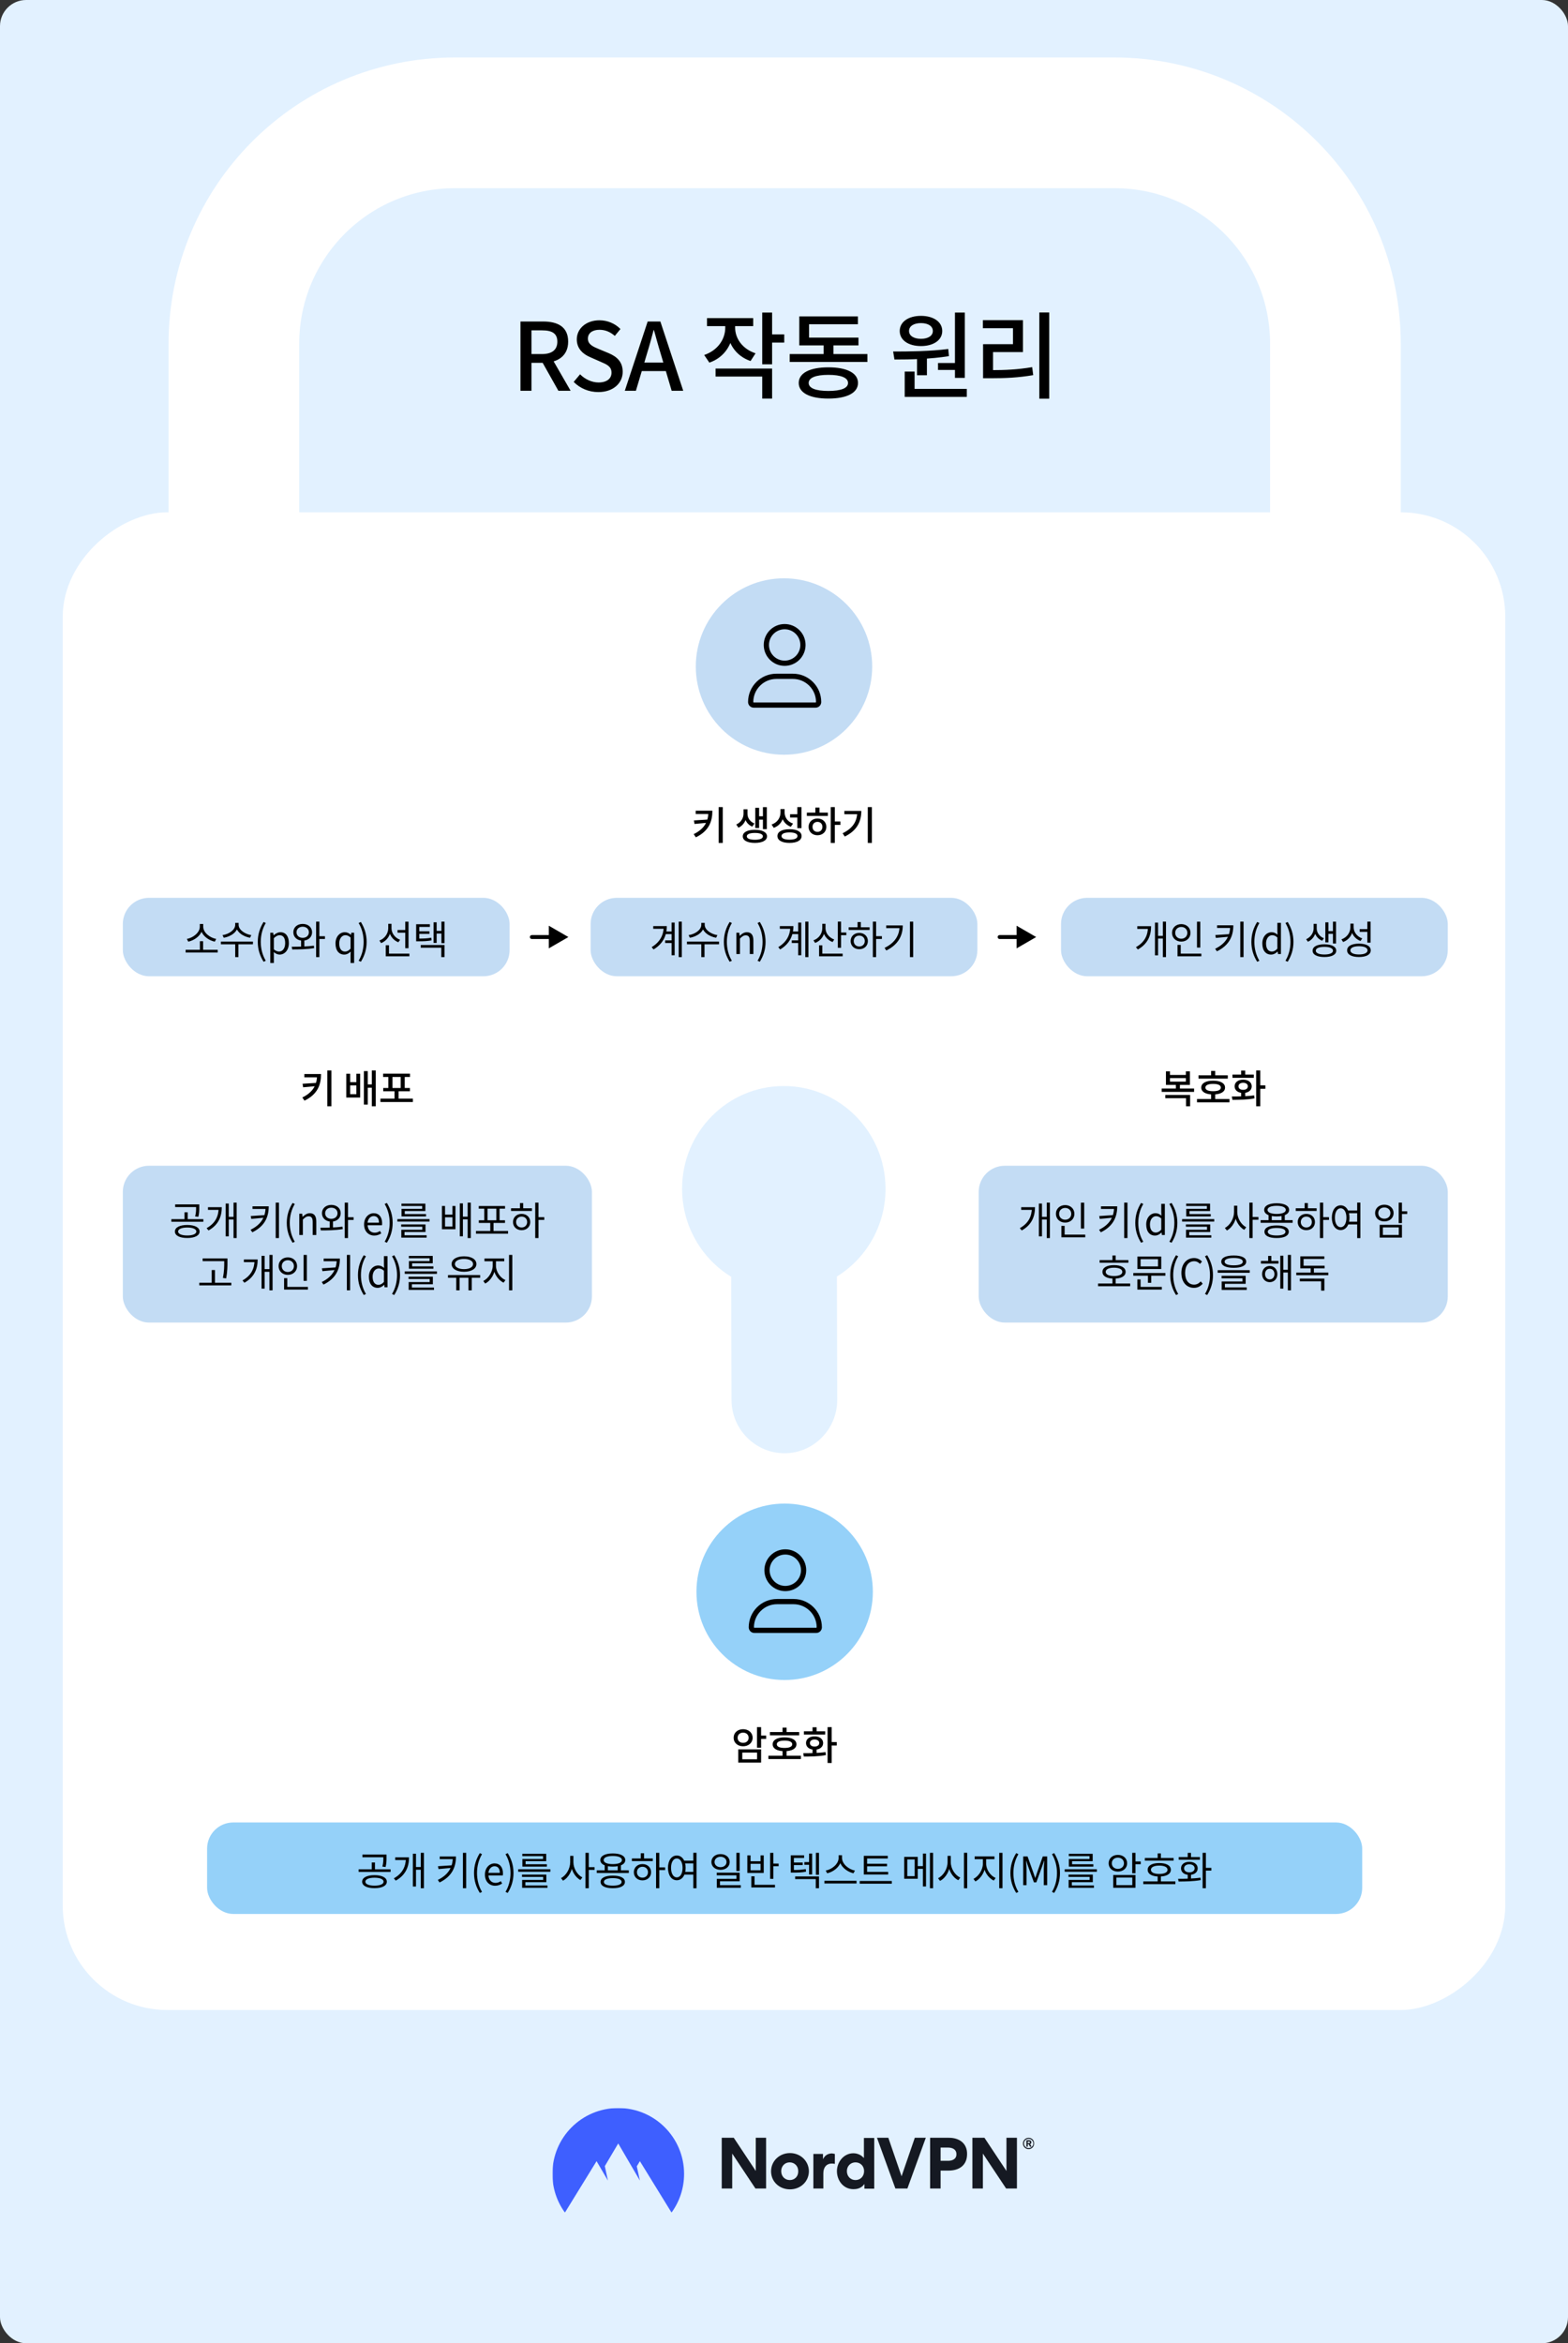
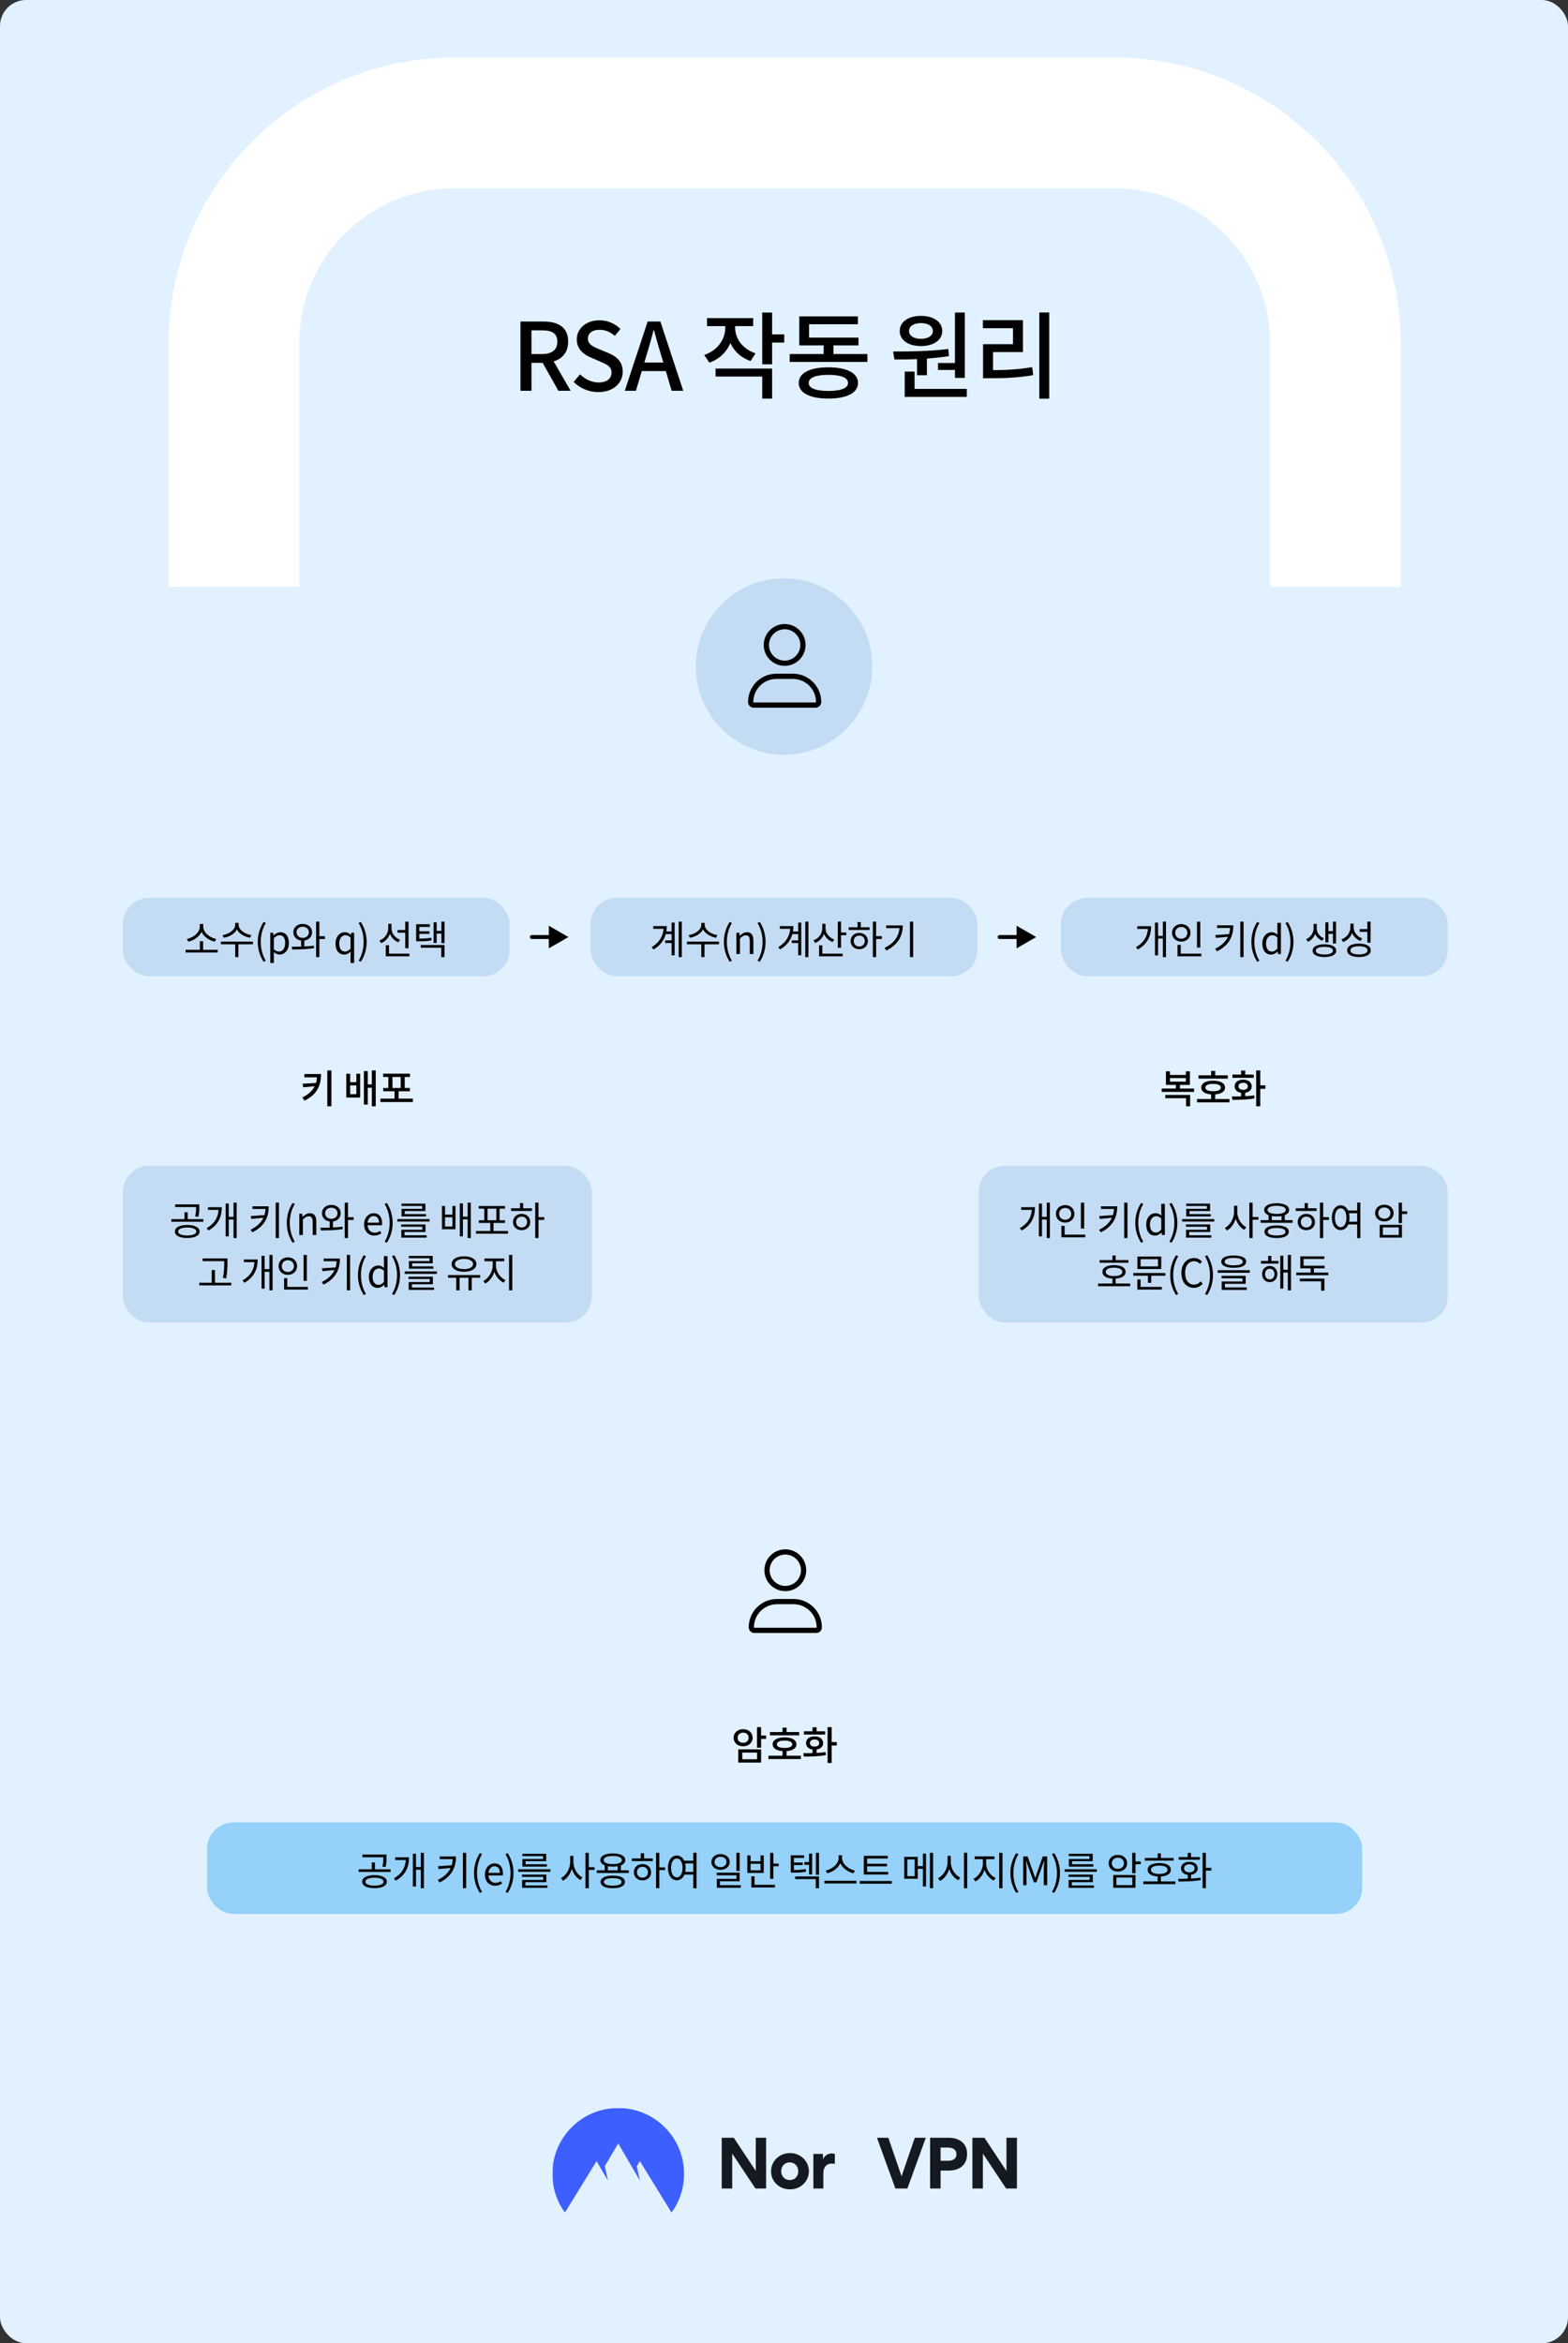
<svg xmlns="http://www.w3.org/2000/svg" fill="none" height="1793" viewBox="0 0 1200 1793" width="1200">
  <rect x="0" y="0" width="1200" height="1793" fill="#333333" stroke="none" />
  <mask id="mask0_1510_27" height="80" maskUnits="userSpaceOnUse" width="370" x="422" y="1613">
-     <path d="M791.554 1613H422.739V1693H791.554V1613Z" fill="#ffffff" />
-   </mask>
+     </mask>
  <mask id="mask1_1510_27" height="80" maskUnits="userSpaceOnUse" width="370" x="422" y="1613">
    <path d="M791.554 1613H422.739V1693H791.554V1613Z" fill="#ffffff" />
  </mask>
  <mask id="mask2_1510_27" height="80" maskUnits="userSpaceOnUse" width="370" x="422" y="1613">
    <path d="M791.554 1613H422.739V1693H791.554V1613Z" fill="#ffffff" />
  </mask>
  <mask id="mask3_1510_27" height="80" maskUnits="userSpaceOnUse" width="370" x="422" y="1613">
    <path d="M791.554 1613H422.739V1693H791.554V1613Z" fill="#ffffff" />
  </mask>
  <mask id="mask4_1510_27" height="80" maskUnits="userSpaceOnUse" width="370" x="422" y="1613">
-     <path d="M791.554 1613H422.739V1693H791.554V1613Z" fill="#ffffff" />
-   </mask>
+     </mask>
  <mask id="mask5_1510_27" height="80" maskUnits="userSpaceOnUse" width="370" x="422" y="1613">
    <path d="M791.554 1613H422.739V1693H791.554V1613Z" fill="#ffffff" />
  </mask>
  <mask id="mask6_1510_27" height="80" maskUnits="userSpaceOnUse" width="370" x="422" y="1613">
    <path d="M791.554 1613H422.739V1693H791.554V1613Z" fill="#ffffff" />
  </mask>
  <mask id="mask7_1510_27" height="80" maskUnits="userSpaceOnUse" width="370" x="422" y="1613">
    <path d="M791.554 1613H422.739V1693H791.554V1613Z" fill="#ffffff" />
  </mask>
  <mask id="mask8_1510_27" height="80" maskUnits="userSpaceOnUse" width="370" x="422" y="1613">
    <path d="M791.554 1613H422.739V1693H791.554V1613Z" fill="#ffffff" />
  </mask>
  <rect fill="#e2f1ff" height="1793" rx="20" width="1200" />
  <path d="M398.313 299V246.008H415.665C426.609 246.008 434.817 249.896 434.817 261.416 434.817 272.504 426.609 277.616 415.665 277.616H406.737V299H398.313ZM406.737 270.92H414.729C422.361 270.92 426.537 267.752 426.537 261.416 426.537 255.008 422.361 252.776 414.729 252.776H406.737V270.92ZM427.329 299 414.081 275.456 420.273 270.56 436.689 299H427.329ZM457.908 300.008C450.564 300.008 443.868 297.128 439.044 292.232L443.94 286.4C447.684 290.216 452.94 292.664 458.052 292.664 464.388 292.664 467.988 289.712 467.988 285.176 467.988 280.352 464.388 278.84 459.492 276.752L452.148 273.512C447.036 271.424 441.42 267.392 441.42 259.688 441.42 251.336 448.692 245.072 458.772 245.072 465.036 245.072 470.868 247.664 474.828 251.768L470.508 257.024C467.196 254.144 463.452 252.344 458.772 252.344 453.372 252.344 449.916 254.936 449.916 259.112 449.916 263.648 454.164 265.376 458.484 267.176L465.756 270.2C472.02 272.864 476.556 276.752 476.556 284.528 476.556 293.024 469.5 300.008 457.908 300.008ZM478.169 299 495.665 246.008H505.385L522.881 299H514.025L505.529 270.272C503.729 264.512 502.145 258.536 500.489 252.632H500.201C498.617 258.608 497.033 264.512 495.233 270.272L486.665 299H478.169ZM488.033 283.952V277.4H512.801V283.952H488.033ZM555.042 245.936H561.234V250.688C561.234 262.928 554.538 273.512 542.874 277.472L538.914 271.64C549.282 268.112 555.042 259.616 555.042 250.688V245.936ZM556.482 245.936H562.602V250.688C562.602 258.968 568.146 267.032 578.226 270.344L574.41 276.248C562.89 272.36 556.482 262.208 556.482 250.688V245.936ZM541.074 243.416H576.426V249.536H541.074V243.416ZM583.338 239.168H590.898V278.768H583.338V239.168ZM588.81 255.872H600.186V262.136H588.81V255.872ZM547.626 282.008H590.898V304.976H583.338V288.128H547.626V282.008ZM604.356 270.92H663.828V276.968H604.356V270.92ZM630.348 260.696H637.836V273.368H630.348V260.696ZM611.7 258.32H656.988V264.296H611.7V258.32ZM611.7 242.12H656.556V248.096H619.188V261.992H611.7V242.12ZM633.948 281.072C648.06 281.072 656.628 285.392 656.628 293.024 656.628 300.656 648.06 304.976 633.948 304.976 619.836 304.976 611.268 300.656 611.268 293.024 611.268 285.392 619.836 281.072 633.948 281.072ZM633.948 286.832C624.3 286.832 618.9 288.992 618.9 293.024 618.9 297.056 624.3 299.144 633.948 299.144 643.596 299.144 648.996 297.056 648.996 293.024 648.996 288.992 643.596 286.832 633.948 286.832ZM701.811 272.576H709.371V287.12H701.811V272.576ZM730.827 239.168H738.387V289.136H730.827V239.168ZM692.379 297.56H739.899V303.68H692.379V297.56ZM692.379 284.312H699.939V299.216H692.379V284.312ZM684.531 275.096 683.523 268.976C695.619 268.976 711.819 268.832 725.715 267.032L726.219 272.504C712.107 274.808 696.411 275.096 684.531 275.096ZM717.867 277.76H732.627V283.088H717.867V277.76ZM704.835 241.688C714.411 241.688 721.107 246.296 721.107 253.28 721.107 260.264 714.411 264.8 704.835 264.8 695.187 264.8 688.563 260.264 688.563 253.28 688.563 246.296 695.187 241.688 704.835 241.688ZM704.835 247.232C699.435 247.232 695.691 249.464 695.691 253.28 695.691 257.024 699.435 259.256 704.835 259.256 710.163 259.256 713.907 257.024 713.907 253.28 713.907 249.464 710.163 247.232 704.835 247.232ZM795.405 239.096H802.965V305.048H795.405V239.096ZM752.349 283.232H757.965C769.269 283.232 778.845 282.8 789.933 280.928L790.725 287.048C779.349 288.992 769.557 289.424 757.965 289.424H752.349V283.232ZM752.205 245H782.877V269.408H759.981V285.536H752.349V263.36H775.245V251.12H752.205V245Z" fill="#000000" />
  <g mask="url(#mask0_1510_27)">
    <path clip-rule="evenodd" d="M787.474 1638.66H786.553V1639.84H787.474C787.869 1639.84 788.263 1639.71 788.263 1639.18 788.263 1638.79 787.869 1638.66 787.474 1638.66ZM786.553 1642.61H785.5V1637.61H787.474C788.395 1637.61 789.316 1638.13 789.316 1639.18 789.316 1639.97 788.921 1640.37 788.395 1640.63L789.448 1642.61H788.263L787.342 1640.76H786.553V1642.61ZM783.658 1640.11C783.658 1642.08 785.237 1643.66 787.211 1643.66 789.185 1643.66 790.763 1642.08 790.763 1640.11 790.763 1638.13 789.185 1636.55 787.211 1636.55 785.237 1636.55 783.658 1638.13 783.658 1640.11ZM782.869 1640.11C782.869 1637.74 784.842 1635.76 787.211 1635.76 789.579 1635.76 791.553 1637.74 791.553 1640.11 791.553 1642.47 789.579 1644.45 787.211 1644.45 784.842 1644.45 782.869 1642.61 782.869 1640.11Z" fill="#151922" fill-rule="evenodd" />
  </g>
  <g mask="url(#mask1_1510_27)">
    <path clip-rule="evenodd" d="M578.133 1674.58 560.37 1647.87V1674.58H552.344V1635.76H561.554L578.396 1661.16V1635.76H586.291V1674.58H578.133Z" fill="#151922" fill-rule="evenodd" />
  </g>
  <g mask="url(#mask2_1510_27)">
    <path clip-rule="evenodd" d="M604.448 1668.13C600.764 1668.13 597.869 1665.37 597.869 1661.29 597.869 1657.34 600.764 1654.58 604.317 1654.58 608.001 1654.58 610.896 1657.34 610.896 1661.29 611.027 1665.37 608.132 1668.13 604.448 1668.13ZM604.58 1647.47C596.553 1647.47 590.106 1653.53 590.106 1661.42 590.106 1669.45 596.553 1675.24 604.58 1675.24 612.606 1675.24 619.053 1669.32 619.053 1661.29 618.922 1653.4 612.474 1647.47 604.58 1647.47Z" fill="#151922" fill-rule="evenodd" />
  </g>
  <g mask="url(#mask3_1510_27)">
    <path clip-rule="evenodd" d="M638.922 1648.13V1655.76C637.87 1655.5 636.817 1655.5 636.422 1655.5 632.738 1655.5 630.107 1658.13 630.107 1663V1674.58H622.475V1648.13H629.843V1651.95H629.975C631.422 1648.92 634.054 1647.74 636.817 1647.74 637.475 1647.87 638.396 1648 638.922 1648.13Z" fill="#151922" fill-rule="evenodd" />
  </g>
  <g mask="url(#mask4_1510_27)">
    <path clip-rule="evenodd" d="M654.714 1668.13C651.03 1668.13 648.135 1665.37 648.135 1661.29 648.135 1657.34 651.03 1654.58 654.714 1654.58 658.398 1654.58 661.293 1657.34 661.293 1661.29 661.293 1665.37 658.398 1668.13 654.714 1668.13ZM661.161 1635.76V1651.16H661.03C658.266 1648 654.582 1647.61 653.135 1647.61 645.503 1647.61 640.503 1654.58 640.503 1661.29 640.503 1668.39 645.372 1675.11 653.135 1675.11 654.977 1675.11 658.924 1674.84 661.424 1671.29H661.556V1674.71H669.056V1635.89H661.161V1635.76Z" fill="#151922" fill-rule="evenodd" />
  </g>
  <g mask="url(#mask5_1510_27)">
    <path clip-rule="evenodd" d="M685.237 1674.58 671.158 1635.76H679.842L689.974 1665.24 700.106 1635.76H708.527L694.448 1674.58H685.237Z" fill="#151922" fill-rule="evenodd" />
  </g>
  <g mask="url(#mask6_1510_27)">
    <path clip-rule="evenodd" d="M725.633 1653.39H719.844V1643.26H725.502C728.791 1643.26 731.949 1644.58 731.949 1648.26 732.081 1652.08 728.791 1653.39 725.633 1653.39ZM726.291 1635.76H711.818V1674.58H719.844V1660.89H725.897C734.054 1660.89 740.107 1656.82 740.107 1648.26 740.239 1639.97 734.054 1635.76 726.291 1635.76Z" fill="#151922" fill-rule="evenodd" />
  </g>
  <g mask="url(#mask7_1510_27)">
    <path clip-rule="evenodd" d="M769.976 1674.58 752.213 1647.87V1674.58H744.187V1635.76H753.397L770.239 1661.16V1635.76H778.265V1674.58H769.976Z" fill="#151922" fill-rule="evenodd" />
  </g>
  <g mask="url(#mask8_1510_27)">
    <path clip-rule="evenodd" d="M432.344 1693C426.291 1684.71 422.739 1674.45 422.739 1663.39 422.739 1635.5 445.239 1613 473.133 1613 501.028 1613 523.528 1635.63 523.528 1663.39 523.528 1674.45 519.976 1684.71 513.923 1693L489.712 1653.66 487.344 1657.61 489.712 1668.53 473.133 1640.11 462.87 1657.47 465.239 1668.53 456.555 1653.66 432.344 1693Z" fill="#3e5fff" fill-rule="evenodd" />
  </g>
  <path d="M179 449V263C179 169.664 254.664 94 348 94H853C946.336 94 1022 169.664 1022 263V449" stroke="#ffffff" stroke-width="100" />
-   <rect fill="#ffffff" height="1104" rx="80" transform="matrix(0 -1 1 0 -1490 1586)" width="1146" x="48" y="1538" />
  <path d="M522 909.829C521.874 866.385 556.629 831.126 599.632 831 642.636 830.874 677.579 866.007 677.705 909.451 677.768 937.91 662.846 962.906 640.495 976.757L640.747 1071.07C640.747 1093.55 622.677 1112 600.388 1112 578.162 1112 559.903 1093.74 559.84 1071.26L559.589 976.946C537.111 963.221 522.126 938.288 522 909.829Z" fill="#e2f1ff" />
  <rect fill="#c3dcf4" height="60" rx="20" width="296" x="94" y="687" />
  <path d="M142.057 726.76H166.627V728.83H142.057V726.76ZM152.977 720.19H155.437V727.45H152.977V720.19ZM152.917 707.02H155.077V709.12C155.077 714.91 149.527 719.38 144.067 720.52L143.017 718.45C147.787 717.58 152.917 713.59 152.917 709.12V707.02ZM153.367 707.02H155.527V709.12C155.527 713.62 160.687 717.58 165.457 718.45L164.377 720.52C158.917 719.38 153.367 714.91 153.367 709.12V707.02ZM180.004 706.18H182.194V707.68C182.194 712.87 176.914 716.59 171.274 717.55L170.284 715.54C175.234 714.79 180.004 711.55 180.004 707.68V706.18ZM180.454 706.18H182.614V707.68C182.614 711.46 187.444 714.79 192.334 715.54L191.344 717.55C185.764 716.59 180.454 712.81 180.454 707.68V706.18ZM180.004 722.02H182.464V732.34H180.004V722.02ZM169.054 720.49H193.564V722.56H169.054V720.49ZM201.722 735.91C198.932 731.41 197.282 726.61 197.282 720.7 197.282 714.82 198.932 709.96 201.722 705.46L203.402 706.27C200.822 710.53 199.562 715.6 199.562 720.7 199.562 725.8 200.822 730.87 203.402 735.13L201.722 735.91ZM206.849 736.87V713.71H209.069L209.339 715.6H209.429C210.899 714.37 212.699 713.32 214.589 713.32 218.819 713.32 221.069 716.59 221.069 721.63 221.069 727.18 217.739 730.42 213.989 730.42 212.519 730.42 210.989 729.73 209.519 728.53L209.579 731.38V736.87H206.849ZM213.569 728.11C216.239 728.11 218.249 725.68 218.249 721.66 218.249 718.03 217.019 715.6 213.929 715.6 212.549 715.6 211.169 716.38 209.579 717.85V726.43C211.049 727.66 212.489 728.11 213.569 728.11ZM230.432 718.9H232.922V725.38H230.432V718.9ZM231.662 706.96C235.832 706.96 238.832 709.57 238.832 713.35 238.832 717.13 235.832 719.74 231.662 719.74 227.492 719.74 224.492 717.13 224.492 713.35 224.492 709.57 227.492 706.96 231.662 706.96ZM231.662 709.09C228.902 709.09 226.922 710.83 226.922 713.35 226.922 715.87 228.902 717.61 231.662 717.61 234.422 717.61 236.402 715.87 236.402 713.35 236.402 710.83 234.422 709.09 231.662 709.09ZM241.922 705.22H244.412V732.34H241.922V705.22ZM243.692 716.38H248.702V718.48H243.692V716.38ZM223.622 726.49 223.262 724.42C228.152 724.39 234.692 724.36 240.212 723.61L240.422 725.47C234.692 726.43 228.362 726.49 223.622 726.49ZM268.279 736.87V731.11L268.399 728.14C267.079 729.4 265.399 730.42 263.479 730.42 259.399 730.42 256.759 727.33 256.759 721.9 256.759 716.59 260.119 713.32 263.839 713.32 265.729 713.32 267.049 714.01 268.489 715.27H268.579L268.849 713.71H271.009V736.87H268.279ZM264.079 728.11C265.609 728.11 266.929 727.36 268.279 725.89V717.34C266.899 716.08 265.639 715.6 264.289 715.6 261.679 715.6 259.609 718.15 259.609 721.87 259.609 725.77 261.229 728.11 264.079 728.11ZM276.172 735.91 274.462 735.13C277.042 730.87 278.302 725.8 278.302 720.7 278.302 715.6 277.042 710.53 274.462 706.27L276.172 705.46C278.932 709.96 280.582 714.82 280.582 720.7 280.582 726.61 278.932 731.41 276.172 735.91ZM304.238 711.61H311.078V713.68H304.238V711.61ZM297.128 706.87H299.138V710.2C299.138 715.45 296.198 719.83 291.668 721.66L290.378 719.68C294.398 718.18 297.128 714.34 297.128 710.2V706.87ZM297.608 706.87H299.618V710.29C299.618 714.07 302.258 717.64 306.188 719.08L304.838 721C300.518 719.32 297.608 715.12 297.608 710.29V706.87ZM310.148 705.25H312.638V725.53H310.148V705.25ZM295.208 729.7H313.298V731.74H295.208V729.7ZM295.208 723.28H297.698V730.66H295.208V723.28ZM318.486 718.18H320.226C324.486 718.18 327.006 718.09 330.036 717.49L330.276 719.53C327.156 720.13 324.576 720.25 320.226 720.25H318.486V718.18ZM318.486 707.2H328.986V709.24H320.886V719.29H318.486V707.2ZM320.136 712.6H328.656V714.55H320.136V712.6ZM337.806 705.22H340.176V721.66H337.806V705.22ZM333.426 712.3H338.556V714.34H333.426V712.3ZM331.836 705.73H334.176V721.51H331.836V705.73ZM321.996 723.1H340.176V732.34H337.716V725.14H321.996V723.1Z" fill="#000000" />
  <path d="M242.654 821.83H245.684C245.684 829.99 243.134 837.25 233.054 842.2L231.374 839.77C239.954 835.54 242.654 829.78 242.654 822.19V821.83ZM232.934 821.83H244.214V824.35H232.934V821.83ZM242.414 828.58V831.01L232.004 831.97 231.554 829.27 242.414 828.58ZM250.484 819.07H253.634V846.49H250.484V819.07ZM265.02 821.59H267.99V828.04H272.73V821.59H275.64V839.8H265.02V821.59ZM267.99 830.53V837.25H272.73V830.53H267.99ZM284.55 819.07H287.55V846.49H284.55V819.07ZM280.59 829.75H285.54V832.3H280.59V829.75ZM278.49 819.58H281.46V845.17H278.49V819.58ZM291.148 840.64H315.988V843.22H291.148V840.64ZM301.918 833.95H305.038V841.81H301.918V833.95ZM293.188 821.53H313.768V824.08H293.188V821.53ZM293.278 832.51H313.708V835H293.278V832.51ZM297.208 823.6H300.358V832.87H297.208V823.6ZM306.628 823.6H309.748V832.87H306.628V823.6Z" fill="#000000" />
  <rect fill="#c3dcf4" height="120" rx="20" width="359" x="94" y="892" />
  <path d="M143.298 937.32C149.058 937.32 152.748 939.21 152.748 942.33 152.748 945.42 149.058 947.28 143.298 947.28 137.508 947.28 133.848 945.42 133.848 942.33 133.848 939.21 137.508 937.32 143.298 937.32ZM143.298 939.27C139.038 939.27 136.308 940.44 136.308 942.33 136.308 944.19 139.038 945.36 143.298 945.36 147.558 945.36 150.258 944.19 150.258 942.33 150.258 940.44 147.558 939.27 143.298 939.27ZM134.058 921.57H151.518V923.61H134.058V921.57ZM131.148 932.85H155.628V934.86H131.148V932.85ZM141.198 927.63H143.658V933.42H141.198V927.63ZM150.078 921.57H152.508V923.88C152.508 926.07 152.508 928.26 151.788 931.08L149.328 930.78C150.078 927.99 150.078 926.01 150.078 923.88V921.57ZM178.726 920.22H181.126V947.34H178.726V920.22ZM174.346 931.11H179.536V933.15H174.346V931.11ZM167.326 923.7H169.726C169.726 930.69 167.326 937.17 159.586 941.52L158.116 939.75C164.926 935.94 167.326 930.45 167.326 924.18V923.7ZM159.166 923.7H168.166V925.77H159.166V923.7ZM172.696 920.94H175.066V946.02H172.696V920.94ZM203.253 923.04H205.653C205.653 930.87 202.893 938.13 193.113 942.93L191.763 940.98C200.343 936.78 203.253 930.72 203.253 923.31V923.04ZM193.233 923.04H204.513V925.05H193.233V923.04ZM202.893 929.76V931.68L192.303 932.67 191.883 930.48 202.893 929.76ZM210.993 920.22H213.483V947.34H210.993V920.22ZM223.92 950.91C221.13 946.41 219.48 941.61 219.48 935.7 219.48 929.82 221.13 924.96 223.92 920.46L225.6 921.27C223.02 925.53 221.76 930.6 221.76 935.7 221.76 940.8 223.02 945.87 225.6 950.13L223.92 950.91ZM229.047 945V928.71H231.267L231.537 931.08H231.627C233.157 929.55 234.837 928.32 237.087 928.32 240.507 928.32 242.067 930.54 242.067 934.68V945H239.307V935.04C239.307 931.98 238.377 930.69 236.217 930.69 234.567 930.69 233.397 931.56 231.777 933.18V945H229.047ZM252.337 933.9H254.827V940.38H252.337V933.9ZM253.567 921.96C257.737 921.96 260.737 924.57 260.737 928.35 260.737 932.13 257.737 934.74 253.567 934.74 249.397 934.74 246.397 932.13 246.397 928.35 246.397 924.57 249.397 921.96 253.567 921.96ZM253.567 924.09C250.807 924.09 248.827 925.83 248.827 928.35 248.827 930.87 250.807 932.61 253.567 932.61 256.327 932.61 258.307 930.87 258.307 928.35 258.307 925.83 256.327 924.09 253.567 924.09ZM263.827 920.22H266.317V947.34H263.827V920.22ZM265.597 931.38H270.607V933.48H265.597V931.38ZM245.527 941.49 245.167 939.42C250.057 939.39 256.597 939.36 262.117 938.61L262.327 940.47C256.597 941.43 250.267 941.49 245.527 941.49ZM286.434 945.42C282.084 945.42 278.634 942.24 278.634 936.9 278.634 931.59 282.204 928.32 285.954 928.32 290.094 928.32 292.434 931.29 292.434 935.97 292.434 936.54 292.404 937.11 292.314 937.53H281.334C281.544 940.98 283.644 943.23 286.764 943.23 288.324 943.23 289.614 942.72 290.814 941.91L291.804 943.74C290.364 944.67 288.654 945.42 286.434 945.42ZM281.304 935.55H290.034C290.034 932.28 288.564 930.51 285.984 930.51 283.704 930.51 281.664 932.34 281.304 935.55ZM296.085 950.91 294.375 950.13C296.955 945.87 298.215 940.8 298.215 935.7 298.215 930.6 296.955 925.53 294.375 921.27L296.085 920.46C298.845 924.96 300.495 929.82 300.495 935.7 300.495 941.61 298.845 946.41 296.085 950.91ZM304.122 932.82H328.722V934.71H304.122V932.82ZM307.032 936.9H325.632V942.69H309.582V945.87H307.122V940.98H323.202V938.67H307.032V936.9ZM307.122 945.21H326.502V947.01H307.122V945.21ZM307.242 921H325.542V926.64H309.762V929.58H307.302V924.96H323.112V922.77H307.242V921ZM307.302 928.98H326.052V930.78H307.302V928.98ZM338.219 922.77H340.589V929.4H346.259V922.77H348.569V940.56H338.219V922.77ZM340.589 931.41V938.52H346.259V931.41H340.589ZM357.899 920.22H360.299V947.34H357.899V920.22ZM353.549 930.96H358.769V933H353.549V930.96ZM351.899 920.79H354.269V945.99H351.899V920.79ZM364.256 941.91H388.826V943.98H364.256V941.91ZM375.206 934.89H377.696V942.84H375.206V934.89ZM366.386 922.8H386.516V924.84H366.386V922.8ZM366.446 933.72H386.486V935.73H366.446V933.72ZM370.616 924.45H373.106V934.08H370.616V924.45ZM379.856 924.45H382.316V934.08H379.856V924.45ZM409.614 920.22H412.104V947.34H409.614V920.22ZM411.504 931.35H416.544V933.45H411.504V931.35ZM391.104 924.54H407.094V926.58H391.104V924.54ZM399.204 928.83C403.044 928.83 405.804 931.41 405.804 935.07 405.804 938.73 403.044 941.31 399.204 941.31 395.394 941.31 392.604 938.73 392.604 935.07 392.604 931.41 395.394 928.83 399.204 928.83ZM399.204 930.9C396.744 930.9 394.974 932.61 394.974 935.07 394.974 937.5 396.744 939.24 399.204 939.24 401.664 939.24 403.434 937.5 403.434 935.07 403.434 932.61 401.664 930.9 399.204 930.9ZM397.914 920.55H400.404V925.47H397.914V920.55ZM155.086 962.92H172.546V964.99H155.086V962.92ZM152.506 981.49H177.016V983.56H152.506V981.49ZM162.016 971.8H164.506V982.51H162.016V971.8ZM171.616 962.92H174.076V965.62C174.076 968.98 174.076 972.7 173.086 978.19L170.596 977.86C171.616 972.67 171.616 968.86 171.616 965.62V962.92ZM206.193 960.22H208.593V987.34H206.193V960.22ZM201.813 971.11H207.003V973.15H201.813V971.11ZM194.793 963.7H197.193C197.193 970.69 194.793 977.17 187.053 981.52L185.583 979.75C192.393 975.94 194.793 970.45 194.793 964.18V963.7ZM186.633 963.7H195.633V965.77H186.633V963.7ZM200.163 960.94H202.533V986.02H200.163V960.94ZM232.321 960.25H234.841V980.05H232.321V960.25ZM217.411 984.7H235.651V986.74H217.411V984.7ZM217.411 978.01H219.871V985.39H217.411V978.01ZM220.291 962.11C224.341 962.11 227.341 964.87 227.341 968.8 227.341 972.7 224.341 975.49 220.291 975.49 216.241 975.49 213.211 972.7 213.211 968.8 213.211 964.87 216.241 962.11 220.291 962.11ZM220.291 964.27C217.651 964.27 215.641 966.13 215.641 968.8 215.641 971.44 217.651 973.3 220.291 973.3 222.931 973.3 224.941 971.44 224.941 968.8 224.941 966.13 222.931 964.27 220.291 964.27ZM257.717 963.04H260.117C260.117 970.87 257.357 978.13 247.577 982.93L246.227 980.98C254.807 976.78 257.717 970.72 257.717 963.31V963.04ZM247.697 963.04H258.977V965.05H247.697V963.04ZM257.357 969.76V971.68L246.767 972.67 246.347 970.48 257.357 969.76ZM265.457 960.22H267.947V987.34H265.457V960.22ZM278.385 990.91C275.595 986.41 273.945 981.61 273.945 975.7 273.945 969.82 275.595 964.96 278.385 960.46L280.065 961.27C277.485 965.53 276.225 970.6 276.225 975.7 276.225 980.8 277.485 985.87 280.065 990.13L278.385 990.91ZM289.032 985.42C284.952 985.42 282.312 982.33 282.312 976.9 282.312 971.59 285.672 968.32 289.392 968.32 291.282 968.32 292.542 969.01 293.952 970.21L293.832 967.39V961.15H296.562V985H294.312L294.072 983.08H294.012C292.722 984.37 291.012 985.42 289.032 985.42ZM289.632 983.11C291.162 983.11 292.482 982.36 293.832 980.89V972.34C292.452 971.08 291.192 970.6 289.842 970.6 287.232 970.6 285.162 973.15 285.162 976.87 285.162 980.77 286.782 983.11 289.632 983.11ZM301.725 990.91 300.015 990.13C302.595 985.87 303.855 980.8 303.855 975.7 303.855 970.6 302.595 965.53 300.015 961.27L301.725 960.46C304.485 964.96 306.135 969.82 306.135 975.7 306.135 981.61 304.485 986.41 301.725 990.91ZM309.762 972.82H334.362V974.71H309.762V972.82ZM312.672 976.9H331.272V982.69H315.222V985.87H312.762V980.98H328.842V978.67H312.672V976.9ZM312.762 985.21H332.142V987.01H312.762V985.21ZM312.882 961H331.182V966.64H315.402V969.58H312.942V964.96H328.752V962.77H312.882V961ZM312.942 968.98H331.692V970.78H312.942V968.98ZM349.168 976.99H351.718V987.34H349.168V976.99ZM358.498 976.99H361.048V987.34H358.498V976.99ZM342.868 975.64H367.468V977.71H342.868V975.64ZM355.108 961.3C360.778 961.3 364.588 963.58 364.588 967.21 364.588 970.81 360.778 973.12 355.108 973.12 349.468 973.12 345.628 970.81 345.628 967.21 345.628 963.58 349.468 961.3 355.108 961.3ZM355.108 963.31C350.968 963.31 348.148 964.84 348.148 967.21 348.148 969.58 350.968 971.11 355.108 971.11 359.248 971.11 362.038 969.58 362.038 967.21 362.038 964.84 359.248 963.31 355.108 963.31ZM377.066 964.09H379.076V968.5C379.076 974.23 375.626 979.99 371.306 982.12L369.866 980.14C373.796 978.28 377.066 973.18 377.066 968.5V964.09ZM377.546 964.09H379.556V968.5C379.556 973.09 382.826 977.77 386.816 979.48L385.406 981.46C381.026 979.42 377.546 974.14 377.546 968.5V964.09ZM370.766 962.98H385.916V965.08H370.766V962.98ZM389.576 960.22H392.066V987.34H389.576V960.22Z" fill="#000000" />
  <path d="M889.054 832.93H913.834V835.48H889.054V832.93ZM899.884 829.12H903.004V833.59H899.884V829.12ZM891.814 837.82H910.804V846.49H907.684V840.31H891.814V837.82ZM892.294 819.73H895.384V822.52H907.534V819.73H910.654V830.14H892.294V819.73ZM895.384 824.92V827.65H907.534V824.92H895.384ZM917.221 822.82H939.631V825.34H917.221V822.82ZM916.081 840.94H940.921V843.49H916.081V840.94ZM926.881 836.89H930.001V841.93H926.881V836.89ZM928.411 826.9C934.021 826.9 937.531 828.85 937.531 832.18 937.531 835.51 934.021 837.46 928.411 837.46 922.801 837.46 919.321 835.51 919.321 832.18 919.321 828.85 922.801 826.9 928.411 826.9ZM928.411 829.36C924.661 829.36 922.501 830.35 922.501 832.18 922.501 834.01 924.661 834.97 928.411 834.97 932.161 834.97 934.321 834.01 934.321 832.18 934.321 830.35 932.161 829.36 928.411 829.36ZM926.881 819.46H930.001V824.38H926.881V819.46ZM949.829 835.36H952.979V839.8H949.829V835.36ZM961.349 819.07H964.499V846.49H961.349V819.07ZM963.449 830.5H968.399V833.11H963.449V830.5ZM943.169 841.57 942.749 838.99C947.579 838.99 954.209 838.96 959.819 838.15L960.059 840.46C954.209 841.54 947.879 841.57 943.169 841.57ZM943.229 822.25H959.519V824.74H943.229V822.25ZM951.389 826.12C955.259 826.12 957.959 828.16 957.959 831.22 957.959 834.31 955.259 836.32 951.389 836.32 947.519 836.32 944.849 834.31 944.849 831.22 944.849 828.16 947.519 826.12 951.389 826.12ZM951.389 828.52C949.229 828.52 947.819 829.57 947.819 831.22 947.819 832.9 949.229 833.92 951.389 833.92 953.549 833.92 954.989 832.9 954.989 831.22 954.989 829.57 953.549 828.52 951.389 828.52ZM949.829 819.16H952.979V824.02H949.829V819.16Z" fill="#000000" />
  <rect fill="#c3dcf4" height="120" rx="20" width="359" x="749" y="892" />
  <path d="M801.089 920.22H803.489V947.34H801.089V920.22ZM796.709 931.11H801.899V933.15H796.709V931.11ZM789.689 923.7H792.089C792.089 930.69 789.689 937.17 781.949 941.52L780.479 939.75C787.289 935.94 789.689 930.45 789.689 924.18V923.7ZM781.529 923.7H790.529V925.77H781.529V923.7ZM795.059 920.94H797.429V946.02H795.059V920.94ZM827.216 920.25H829.736V940.05H827.216V920.25ZM812.306 944.7H830.546V946.74H812.306V944.7ZM812.306 938.01H814.766V945.39H812.306V938.01ZM815.186 922.11C819.236 922.11 822.236 924.87 822.236 928.8 822.236 932.7 819.236 935.49 815.186 935.49 811.136 935.49 808.106 932.7 808.106 928.8 808.106 924.87 811.136 922.11 815.186 922.11ZM815.186 924.27C812.546 924.27 810.536 926.13 810.536 928.8 810.536 931.44 812.546 933.3 815.186 933.3 817.826 933.3 819.836 931.44 819.836 928.8 819.836 926.13 817.826 924.27 815.186 924.27ZM852.613 923.04H855.013C855.013 930.87 852.253 938.13 842.473 942.93L841.123 940.98C849.703 936.78 852.613 930.72 852.613 923.31V923.04ZM842.593 923.04H853.873V925.05H842.593V923.04ZM852.253 929.76V931.68L841.663 932.67 841.243 930.48 852.253 929.76ZM860.353 920.22H862.843V947.34H860.353V920.22ZM873.281 950.91C870.491 946.41 868.841 941.61 868.841 935.7 868.841 929.82 870.491 924.96 873.281 920.46L874.961 921.27C872.381 925.53 871.121 930.6 871.121 935.7 871.121 940.8 872.381 945.87 874.961 950.13L873.281 950.91ZM883.927 945.42C879.847 945.42 877.207 942.33 877.207 936.9 877.207 931.59 880.567 928.32 884.287 928.32 886.177 928.32 887.437 929.01 888.847 930.21L888.727 927.39V921.15H891.457V945H889.207L888.967 943.08H888.907C887.617 944.37 885.907 945.42 883.927 945.42ZM884.527 943.11C886.057 943.11 887.377 942.36 888.727 940.89V932.34C887.347 931.08 886.087 930.6 884.737 930.6 882.127 930.6 880.057 933.15 880.057 936.87 880.057 940.77 881.677 943.11 884.527 943.11ZM896.621 950.91 894.911 950.13C897.491 945.87 898.751 940.8 898.751 935.7 898.751 930.6 897.491 925.53 894.911 921.27L896.621 920.46C899.381 924.96 901.031 929.82 901.031 935.7 901.031 941.61 899.381 946.41 896.621 950.91ZM904.658 932.82H929.258V934.71H904.658V932.82ZM907.568 936.9H926.168V942.69H910.118V945.87H907.658V940.98H923.738V938.67H907.568V936.9ZM907.658 945.21H927.038V947.01H907.658V945.21ZM907.778 921H926.078V926.64H910.298V929.58H907.838V924.96H923.648V922.77H907.778V921ZM907.838 928.98H926.588V930.78H907.838V928.98ZM944.424 922.56H946.464V927.42C946.464 933.42 943.224 939.27 938.934 941.55L937.404 939.57C941.334 937.59 944.424 932.37 944.424 927.42V922.56ZM944.874 922.56H946.884V927.42C946.884 932.19 949.914 937.14 953.754 939.06L952.224 941.04C948.024 938.79 944.874 933.24 944.874 927.42V922.56ZM956.124 920.22H958.644V947.34H956.124V920.22ZM958.044 931.2H963.084V933.3H958.044V931.2ZM970.822 929.4H973.282V934.53H970.822V929.4ZM980.782 929.4H983.242V934.53H980.782V929.4ZM964.762 933.63H989.272V935.64H964.762V933.63ZM977.002 937.68C982.822 937.68 986.302 939.39 986.302 942.48 986.302 945.57 982.822 947.31 977.002 947.31 971.182 947.31 967.702 945.57 967.702 942.48 967.702 939.39 971.182 937.68 977.002 937.68ZM977.002 939.6C972.772 939.6 970.222 940.65 970.222 942.48 970.222 944.34 972.772 945.36 977.002 945.36 981.262 945.36 983.782 944.34 983.782 942.48 983.782 940.65 981.262 939.6 977.002 939.6ZM977.032 920.7C982.912 920.7 986.572 922.59 986.572 925.77 986.572 928.92 982.912 930.78 977.032 930.78 971.122 930.78 967.492 928.92 967.492 925.77 967.492 922.59 971.122 920.7 977.032 920.7ZM977.032 922.65C972.712 922.65 970.042 923.79 970.042 925.77 970.042 927.72 972.712 928.86 977.032 928.86 981.352 928.86 984.022 927.72 984.022 925.77 984.022 923.79 981.352 922.65 977.032 922.65ZM1010.15 920.22H1012.64V947.34H1010.15V920.22ZM1012.04 931.35H1017.08V933.45H1012.04V931.35ZM991.639 924.54H1007.63V926.58H991.639V924.54ZM999.739 928.83C1003.58 928.83 1006.34 931.41 1006.34 935.07 1006.34 938.73 1003.58 941.31 999.739 941.31 995.929 941.31 993.139 938.73 993.139 935.07 993.139 931.41 995.929 928.83 999.739 928.83ZM999.739 930.9C997.279 930.9 995.509 932.61 995.509 935.07 995.509 937.5 997.279 939.24 999.739 939.24 1002.2 939.24 1003.97 937.5 1003.97 935.07 1003.97 932.61 1002.2 930.9 999.739 930.9ZM998.449 920.55H1000.94V925.47H998.449V920.55ZM1031 926.25H1039.19V928.32H1031V926.25ZM1031 934.83H1039.19V936.9H1031V934.83ZM1026.02 922.29C1029.95 922.29 1032.77 925.98 1032.77 931.74 1032.77 937.53 1029.95 941.22 1026.02 941.22 1022.06 941.22 1019.27 937.53 1019.27 931.74 1019.27 925.98 1022.06 922.29 1026.02 922.29ZM1026.02 924.54C1023.41 924.54 1021.61 927.36 1021.61 931.74 1021.61 936.15 1023.41 939.03 1026.02 939.03 1028.63 939.03 1030.43 936.15 1030.43 931.74 1030.43 927.36 1028.63 924.54 1026.02 924.54ZM1038.65 920.19H1041.11V947.37H1038.65V920.19ZM1070.43 920.22H1072.92V935.88H1070.43V920.22ZM1072.23 926.85H1076.94V928.92H1072.23V926.85ZM1055.88 937.2H1072.92V946.98H1055.88V937.2ZM1070.49 939.18H1058.31V944.97H1070.49V939.18ZM1059.45 921.81C1063.53 921.81 1066.53 924.45 1066.53 928.23 1066.53 931.98 1063.53 934.59 1059.45 934.59 1055.37 934.59 1052.37 931.98 1052.37 928.23 1052.37 924.45 1055.37 921.81 1059.45 921.81ZM1059.45 923.91C1056.75 923.91 1054.8 925.68 1054.8 928.23 1054.8 930.78 1056.75 932.52 1059.45 932.52 1062.15 932.52 1064.1 930.78 1064.1 928.23 1064.1 925.68 1062.15 923.91 1059.45 923.91ZM841.549 964.18H863.569V966.22H841.549V964.18ZM840.349 982.12H864.919V984.19H840.349V982.12ZM851.359 977.83H853.819V982.93H851.359V977.83ZM852.559 968.05C858.049 968.05 861.439 969.94 861.439 973.21 861.439 976.48 858.049 978.37 852.559 978.37 847.099 978.37 843.709 976.48 843.709 973.21 843.709 969.94 847.099 968.05 852.559 968.05ZM852.559 970C848.629 970 846.199 971.2 846.199 973.21 846.199 975.22 848.629 976.39 852.559 976.39 856.519 976.39 858.919 975.22 858.919 973.21 858.919 971.2 856.519 970 852.559 970ZM851.359 960.67H853.819V965.44H851.359V960.67ZM867.317 974.08H891.887V976.12H867.317V974.08ZM878.537 975.34H881.027V981.58H878.537V975.34ZM870.467 961.48H888.707V971.02H870.467V961.48ZM886.247 963.49H872.897V969.01H886.247V963.49ZM870.437 984.7H889.157V986.74H870.437V984.7ZM870.437 978.97H872.897V985.42H870.437V978.97ZM900.015 990.91C897.225 986.41 895.575 981.61 895.575 975.7 895.575 969.82 897.225 964.96 900.015 960.46L901.695 961.27C899.115 965.53 897.855 970.6 897.855 975.7 897.855 980.8 899.115 985.87 901.695 990.13L900.015 990.91ZM913.691 985.42C908.201 985.42 904.121 981.16 904.121 974.02 904.121 966.94 908.291 962.62 913.871 962.62 916.541 962.62 918.611 963.91 919.901 965.32L918.371 967.12C917.231 965.89 915.761 965.05 913.901 965.05 909.731 965.05 906.971 968.47 906.971 973.96 906.971 979.51 909.611 982.96 913.811 982.96 915.881 982.96 917.501 982.06 918.911 980.5L920.411 982.24C918.671 984.28 916.541 985.42 913.691 985.42ZM923.882 990.91 922.172 990.13C924.752 985.87 926.012 980.8 926.012 975.7 926.012 970.6 924.752 965.53 922.172 961.27L923.882 960.46C926.642 964.96 928.292 969.82 928.292 975.7 928.292 981.61 926.642 986.41 923.882 990.91ZM944.189 960.67C950.159 960.67 953.729 962.35 953.729 965.38 953.729 968.41 950.159 970.09 944.189 970.09 938.189 970.09 934.649 968.41 934.649 965.38 934.649 962.35 938.189 960.67 944.189 960.67ZM944.189 962.56C939.749 962.56 937.199 963.58 937.199 965.38 937.199 967.18 939.749 968.2 944.189 968.2 948.599 968.2 951.149 967.18 951.149 965.38 951.149 963.58 948.599 962.56 944.189 962.56ZM931.919 971.89H956.429V973.9H931.919V971.89ZM934.889 976.21H953.309V982.33H937.409V985.63H934.949V980.53H950.849V978.13H934.889V976.21ZM934.949 985.09H954.119V987.04H934.949V985.09ZM964.995 964.84H978.435V966.88H964.995V964.84ZM971.715 968.68C975.105 968.68 977.565 971.23 977.565 974.89 977.565 978.52 975.105 981.07 971.715 981.07 968.355 981.07 965.895 978.52 965.895 974.89 965.895 971.23 968.355 968.68 971.715 968.68ZM971.715 970.81C969.645 970.81 968.145 972.49 968.145 974.89 968.145 977.29 969.645 978.97 971.715 978.97 973.815 978.97 975.345 977.29 975.345 974.89 975.345 972.49 973.815 970.81 971.715 970.81ZM985.605 960.22H988.005V987.34H985.605V960.22ZM981.285 971.62H986.415V973.69H981.285V971.62ZM979.815 960.82H982.155V986.02H979.815V960.82ZM970.515 961H972.975V966.1H970.515V961ZM992.053 973.75H1016.56V975.73H992.053V973.75ZM1003.06 969.07H1005.52V974.53H1003.06V969.07ZM994.753 978.37H1013.56V987.55H1011.07V980.41H994.753V978.37ZM995.143 968.47H1013.74V970.51H995.143V968.47ZM995.143 961.3H1013.5V963.34H997.633V969.52H995.143V961.3Z" fill="#000000" />
  <rect fill="#c3dcf4" height="60" rx="20" width="296" x="452" y="687" />
  <path d="M509.261 712.75H515.291V714.76H509.261V712.75ZM509.051 719.56H515.231V721.57H509.051V719.56ZM519.401 705.22H521.801V732.34H519.401V705.22ZM513.971 705.91H516.311V730.96H513.971V705.91ZM507.911 708.64H510.311C510.311 715.75 507.461 722.14 500.171 726.49L498.731 724.72C505.061 720.88 507.911 715.48 507.911 709.09V708.64ZM499.931 708.64H508.901V710.68H499.931V708.64ZM536.708 706.18H538.898V707.68C538.898 712.87 533.618 716.59 527.978 717.55L526.988 715.54C531.938 714.79 536.708 711.55 536.708 707.68V706.18ZM537.158 706.18H539.318V707.68C539.318 711.46 544.148 714.79 549.038 715.54L548.048 717.55C542.468 716.59 537.158 712.81 537.158 707.68V706.18ZM536.708 722.02H539.168V732.34H536.708V722.02ZM525.758 720.49H550.268V722.56H525.758V720.49ZM558.426 735.91C555.636 731.41 553.986 726.61 553.986 720.7 553.986 714.82 555.636 709.96 558.426 705.46L560.106 706.27C557.526 710.53 556.266 715.6 556.266 720.7 556.266 725.8 557.526 730.87 560.106 735.13L558.426 735.91ZM563.553 730V713.71H565.773L566.043 716.08H566.133C567.663 714.55 569.343 713.32 571.593 713.32 575.013 713.32 576.573 715.54 576.573 719.68V730H573.813V720.04C573.813 716.98 572.883 715.69 570.723 715.69 569.073 715.69 567.903 716.56 566.283 718.18V730H563.553ZM581.473 735.91 579.763 735.13C582.343 730.87 583.603 725.8 583.603 720.7 583.603 715.6 582.343 710.53 579.763 706.27L581.473 705.46C584.233 709.96 585.883 714.82 585.883 720.7 585.883 726.61 584.233 731.41 581.473 735.91ZM606.149 712.75H612.179V714.76H606.149V712.75ZM605.939 719.56H612.119V721.57H605.939V719.56ZM616.289 705.22H618.689V732.34H616.289V705.22ZM610.859 705.91H613.199V730.96H610.859V705.91ZM604.799 708.64H607.199C607.199 715.75 604.349 722.14 597.059 726.49L595.619 724.72C601.949 720.88 604.799 715.48 604.799 709.09V708.64ZM596.819 708.64H605.789V710.68H596.819V708.64ZM629.306 706.87H631.346V710.2C631.346 715.51 628.406 719.74 623.846 721.51L622.526 719.53C626.666 718.06 629.306 714.4 629.306 710.2V706.87ZM629.726 706.87H631.766V710.29C631.766 713.98 634.466 717.46 638.426 718.87L637.196 720.82C632.726 719.2 629.726 715.06 629.726 710.29V706.87ZM641.186 705.19H643.676V725.23H641.186V705.19ZM642.896 713.53H647.696V715.6H642.896V713.53ZM626.846 729.7H644.876V731.74H626.846V729.7ZM626.846 723.34H629.336V730.69H626.846V723.34ZM668.004 705.22H670.494V732.34H668.004V705.22ZM669.894 716.35H674.934V718.45H669.894V716.35ZM649.494 709.54H665.484V711.58H649.494V709.54ZM657.594 713.83C661.434 713.83 664.194 716.41 664.194 720.07 664.194 723.73 661.434 726.31 657.594 726.31 653.784 726.31 650.994 723.73 650.994 720.07 650.994 716.41 653.784 713.83 657.594 713.83ZM657.594 715.9C655.134 715.9 653.364 717.61 653.364 720.07 653.364 722.5 655.134 724.24 657.594 724.24 660.054 724.24 661.824 722.5 661.824 720.07 661.824 717.61 660.054 715.9 657.594 715.9ZM656.304 705.55H658.794V710.47H656.304V705.55ZM696.382 705.22H698.872V732.34H696.382V705.22ZM688.432 708.13H690.892C690.892 715.99 687.352 722.86 678.292 727.3L676.972 725.29C684.802 721.51 688.432 715.75 688.432 708.55V708.13ZM678.202 708.13H689.512V710.17H678.202V708.13Z" fill="#000000" />
  <rect fill="#c3dcf4" height="60" rx="20" width="296" x="812" y="687" />
  <g fill="#000000">
    <path d="M889.938 705.22H892.338V732.34H889.938V705.22ZM885.558 716.11H890.748V718.15H885.558V716.11ZM878.538 708.7H880.938C880.938 715.69 878.538 722.17 870.798 726.52L869.328 724.75C876.138 720.94 878.538 715.45 878.538 709.18V708.7ZM870.378 708.7H879.378V710.77H870.378V708.7ZM883.908 705.94H886.278V731.02H883.908V705.94ZM916.066 705.25H918.586V725.05H916.066V705.25ZM901.156 729.7H919.396V731.74H901.156V729.7ZM901.156 723.01H903.616V730.39H901.156V723.01ZM904.036 707.11C908.086 707.11 911.086 709.87 911.086 713.8 911.086 717.7 908.086 720.49 904.036 720.49 899.986 720.49 896.956 717.7 896.956 713.8 896.956 709.87 899.986 707.11 904.036 707.11ZM904.036 709.27C901.396 709.27 899.386 711.13 899.386 713.8 899.386 716.44 901.396 718.3 904.036 718.3 906.676 718.3 908.686 716.44 908.686 713.8 908.686 711.13 906.676 709.27 904.036 709.27ZM941.463 708.04H943.863C943.863 715.87 941.103 723.13 931.323 727.93L929.973 725.98C938.553 721.78 941.463 715.72 941.463 708.31V708.04ZM931.443 708.04H942.723V710.05H931.443V708.04ZM941.103 714.76V716.68L930.513 717.67 930.093 715.48 941.103 714.76ZM949.203 705.22H951.693V732.34H949.203V705.22ZM962.13 735.91C959.34 731.41 957.69 726.61 957.69 720.7 957.69 714.82 959.34 709.96 962.13 705.46L963.81 706.27C961.23 710.53 959.97 715.6 959.97 720.7 959.97 725.8 961.23 730.87 963.81 735.13L962.13 735.91ZM972.777 730.42C968.697 730.42 966.057 727.33 966.057 721.9 966.057 716.59 969.417 713.32 973.137 713.32 975.027 713.32 976.287 714.01 977.697 715.21L977.577 712.39V706.15H980.307V730H978.057L977.817 728.08H977.757C976.467 729.37 974.757 730.42 972.777 730.42ZM973.377 728.11C974.907 728.11 976.227 727.36 977.577 725.89V717.34C976.197 716.08 974.937 715.6 973.587 715.6 970.977 715.6 968.907 718.15 968.907 721.87 968.907 725.77 970.527 728.11 973.377 728.11ZM985.471 735.91 983.761 735.13C986.341 730.87 987.601 725.8 987.601 720.7 987.601 715.6 986.341 710.53 983.761 706.27L985.471 705.46C988.231 709.96 989.881 714.82 989.881 720.7 989.881 726.61 988.231 731.41 985.471 735.91ZM1005.32 706.9H1007.3V710.53C1007.3 714.58 1004.96 718.84 1000.97 720.61L999.616 718.66C1003.19 717.1 1005.32 713.59 1005.32 710.53V706.9ZM1005.71 706.9H1007.69V710.53C1007.69 713.53 1009.73 716.59 1013.21 717.94L1011.86 719.83C1007.96 718.27 1005.71 714.52 1005.71 710.53V706.9ZM1020.11 705.25H1022.48V721.96H1020.11V705.25ZM1015.79 712.48H1020.92V714.52H1015.79V712.48ZM1014.29 705.76H1016.66V721.09H1014.29V705.76ZM1013.57 722.56C1019.15 722.56 1022.63 724.36 1022.63 727.45 1022.63 730.51 1019.15 732.28 1013.57 732.28 1007.96 732.28 1004.54 730.51 1004.54 727.45 1004.54 724.36 1007.96 722.56 1013.57 722.56ZM1013.57 724.51C1009.49 724.51 1006.97 725.59 1006.97 727.45 1006.97 729.28 1009.49 730.36 1013.57 730.36 1017.65 730.36 1020.14 729.28 1020.14 727.45 1020.14 725.59 1017.65 724.51 1013.57 724.51ZM1033.45 706.75H1035.52V709.54C1035.52 714.79 1032.55 719.08 1027.9 720.82L1026.61 718.78C1030.75 717.31 1033.45 713.68 1033.45 709.54V706.75ZM1033.9 706.75H1035.94V709.45C1035.94 713.29 1038.58 716.68 1042.54 718.06L1041.19 720.01C1036.81 718.36 1033.9 714.37 1033.9 709.45V706.75ZM1046.44 705.22H1048.93V721.27H1046.44V705.22ZM1040.02 722.05C1045.6 722.05 1049.05 723.94 1049.05 727.18 1049.05 730.42 1045.6 732.28 1040.02 732.28 1034.41 732.28 1030.96 730.42 1030.96 727.18 1030.96 723.94 1034.41 722.05 1040.02 722.05ZM1040.02 724.03C1035.94 724.03 1033.45 725.2 1033.45 727.18 1033.45 729.16 1035.94 730.33 1040.02 730.33 1044.1 730.33 1046.59 729.16 1046.59 727.18 1046.59 725.2 1044.1 724.03 1040.02 724.03ZM1040.56 710.95H1046.98V713.02H1040.56V710.95Z" />
    <path d="M407 715.5C406.172 715.5 405.5 716.172 405.5 717 405.5 717.828 406.172 718.5 407 718.5V715.5ZM435 717 420 708.34V725.66L435 717ZM407 718.5H421.5V715.5H407V718.5Z" />
    <path d="M765 715.5C764.172 715.5 763.5 716.172 763.5 717 763.5 717.828 764.172 718.5 765 718.5V715.5ZM793 717 778 708.34V725.66L793 717ZM765 718.5H779.5V715.5H765V718.5Z" />
  </g>
  <circle cx="600" cy="510" fill="#c3dcf4" r="67.5" />
  <path d="M600.5 509.5C609.337 509.5 616.5 502.336 616.5 493.5 616.5 484.664 609.337 477.5 600.5 477.5 591.662 477.5 584.5 484.664 584.5 493.5 584.5 502.336 591.662 509.5 600.5 509.5ZM600.5 481.5C607.117 481.5 612.5 486.882 612.5 493.5 612.5 500.116 607.117 505.5 600.5 505.5 593.882 505.5 588.5 500.112 588.5 493.5 588.5 486.882 593.887 481.5 600.5 481.5ZM606.837 515.5H594.162C582.201 515.5 572.5 525.2 572.5 537.162 572.5 539.555 574.44 541.496 576.832 541.496H624.17C626.562 541.5 628.5 539.562 628.5 537.162 628.5 525.2 618.8 515.5 606.837 515.5ZM624.162 537.5H576.832C576.65 537.5 576.5 537.35 576.5 537.162 576.5 527.425 584.425 519.5 594.162 519.5H606.825C616.575 519.5 624.5 527.425 624.5 537.162 624.5 537.35 624.35 537.5 624.162 537.5Z" fill="#000000" />
-   <path d="M542.157 620.33H545.187C545.187 628.49 542.637 635.75 532.557 640.7L530.877 638.27C539.457 634.04 542.157 628.28 542.157 620.69V620.33ZM532.437 620.33H543.717V622.85H532.437V620.33ZM541.917 627.08V629.51L531.507 630.47 531.057 627.77 541.917 627.08ZM549.987 617.57H553.137V644.99H549.987V617.57ZM569.023 619.25H571.483V622.7C571.483 627.05 569.353 631.49 565.123 633.32L563.473 630.89C567.163 629.27 569.023 625.79 569.023 622.7V619.25ZM569.563 619.25H572.053V622.7C572.053 625.7 573.853 628.73 577.393 630.11L575.713 632.51C571.633 630.89 569.563 626.93 569.563 622.7V619.25ZM583.873 617.6H586.843V634.43H583.873V617.6ZM579.973 624.62H584.773V627.17H579.973V624.62ZM578.023 618.11H580.963V633.56H578.023V618.11ZM577.723 634.94C583.393 634.94 586.993 636.8 586.993 639.95 586.993 643.1 583.393 644.96 577.723 644.96 571.993 644.96 568.453 643.1 568.453 639.95 568.453 636.8 571.993 634.94 577.723 634.94ZM577.723 637.34C573.853 637.34 571.543 638.27 571.543 639.95 571.543 641.63 573.853 642.56 577.723 642.56 581.563 642.56 583.843 641.63 583.843 639.95 583.843 638.27 581.563 637.34 577.723 637.34ZM597.31 619.07H599.92V621.71C599.92 627.11 597.16 631.67 592.15 633.44L590.5 630.89C594.91 629.42 597.31 625.73 597.31 621.71V619.07ZM597.91 619.07H600.46V621.59C600.46 625.37 602.74 628.79 606.91 630.17L605.23 632.63C600.52 630.92 597.91 626.72 597.91 621.59V619.07ZM610.21 617.57H613.36V633.71H610.21V617.57ZM604.21 634.49C609.94 634.49 613.45 636.41 613.45 639.71 613.45 643.04 609.94 644.96 604.21 644.96 598.48 644.96 594.97 643.04 594.97 639.71 594.97 636.41 598.48 634.49 604.21 634.49ZM604.21 636.95C600.34 636.95 598.09 637.94 598.09 639.71 598.09 641.51 600.34 642.5 604.21 642.5 608.11 642.5 610.33 641.51 610.33 639.71 610.33 637.94 608.11 636.95 604.21 636.95ZM604.66 623H610.75V625.58H604.66V623ZM635.768 617.57H638.888V644.99H635.768V617.57ZM638.168 628.58H643.148V631.19H638.168V628.58ZM617.498 621.8H633.578V624.32H617.498V621.8ZM625.628 626.3C629.528 626.3 632.408 628.94 632.408 632.69 632.408 636.47 629.528 639.11 625.628 639.11 621.698 639.11 618.818 636.47 618.818 632.69 618.818 628.94 621.698 626.3 625.628 626.3ZM625.628 628.88C623.408 628.88 621.818 630.38 621.818 632.69 621.818 635 623.408 636.53 625.628 636.53 627.818 636.53 629.408 635 629.408 632.69 629.408 630.38 627.818 628.88 625.628 628.88ZM624.008 617.96H627.158V622.85H624.008V617.96ZM664.116 617.57H667.266V644.99H664.116V617.57ZM656.076 620.48H659.166C659.166 628.61 655.926 635.51 646.506 640.1L644.856 637.58C652.746 633.77 656.076 628.34 656.076 621.02V620.48ZM646.206 620.48H657.486V623H646.206V620.48Z" fill="#000000" />
-   <circle cx="600.5" cy="1218" fill="#95d1f9" r="67.5" />
  <path d="M601 1217.5C609.837 1217.5 617 1210.34 617 1201.5 617 1192.66 609.837 1185.5 601 1185.5 592.162 1185.5 585 1192.66 585 1201.5 585 1210.34 592.162 1217.5 601 1217.5ZM601 1189.5C607.617 1189.5 613 1194.88 613 1201.5 613 1208.12 607.617 1213.5 601 1213.5 594.382 1213.5 589 1208.11 589 1201.5 589 1194.88 594.387 1189.5 601 1189.5ZM607.337 1223.5H594.662C582.701 1223.5 573 1233.2 573 1245.16 573 1247.55 574.94 1249.5 577.332 1249.5H624.67C627.062 1249.5 629 1247.56 629 1245.16 629 1233.2 619.3 1223.5 607.337 1223.5ZM624.662 1245.5H577.332C577.15 1245.5 577 1245.35 577 1245.16 577 1235.42 584.925 1227.5 594.662 1227.5H607.325C617.075 1227.5 625 1235.42 625 1245.16 625 1245.35 624.85 1245.5 624.662 1245.5Z" fill="#000000" />
  <path d="M579.324 1321.57H582.474V1337.29H579.324V1321.57ZM581.604 1327.99H586.344V1330.57H581.604V1327.99ZM564.984 1338.55H582.474V1348.66H564.984V1338.55ZM579.384 1341.04H568.074V1346.14H579.384V1341.04ZM568.704 1323.13C572.874 1323.13 575.994 1325.83 575.994 1329.7 575.994 1333.51 572.874 1336.21 568.704 1336.21 564.534 1336.21 561.444 1333.51 561.444 1329.7 561.444 1325.83 564.534 1323.13 568.704 1323.13ZM568.704 1325.77C566.274 1325.77 564.504 1327.33 564.504 1329.7 564.504 1332.07 566.274 1333.57 568.704 1333.57 571.134 1333.57 572.934 1332.07 572.934 1329.7 572.934 1327.33 571.134 1325.77 568.704 1325.77ZM589.221 1325.32H611.631V1327.84H589.221V1325.32ZM588.081 1343.44H612.921V1345.99H588.081V1343.44ZM598.881 1339.39H602.001V1344.43H598.881V1339.39ZM600.411 1329.4C606.021 1329.4 609.531 1331.35 609.531 1334.68 609.531 1338.01 606.021 1339.96 600.411 1339.96 594.801 1339.96 591.321 1338.01 591.321 1334.68 591.321 1331.35 594.801 1329.4 600.411 1329.4ZM600.411 1331.86C596.661 1331.86 594.501 1332.85 594.501 1334.68 594.501 1336.51 596.661 1337.47 600.411 1337.47 604.161 1337.47 606.321 1336.51 606.321 1334.68 606.321 1332.85 604.161 1331.86 600.411 1331.86ZM598.881 1321.96H602.001V1326.88H598.881V1321.96ZM621.829 1337.86H624.979V1342.3H621.829V1337.86ZM633.349 1321.57H636.499V1348.99H633.349V1321.57ZM635.449 1333H640.399V1335.61H635.449V1333ZM615.169 1344.07 614.749 1341.49C619.579 1341.49 626.209 1341.46 631.819 1340.65L632.059 1342.96C626.209 1344.04 619.879 1344.07 615.169 1344.07ZM615.229 1324.75H631.519V1327.24H615.229V1324.75ZM623.389 1328.62C627.259 1328.62 629.959 1330.66 629.959 1333.72 629.959 1336.81 627.259 1338.82 623.389 1338.82 619.519 1338.82 616.849 1336.81 616.849 1333.72 616.849 1330.66 619.519 1328.62 623.389 1328.62ZM623.389 1331.02C621.229 1331.02 619.819 1332.07 619.819 1333.72 619.819 1335.4 621.229 1336.42 623.389 1336.42 625.549 1336.42 626.989 1335.4 626.989 1333.72 626.989 1332.07 625.549 1331.02 623.389 1331.02ZM621.829 1321.66H624.979V1326.52H621.829V1321.66Z" fill="#000000" />
  <rect fill="#95d1f9" height="70" rx="20" width="884" x="158.5" y="1394.5" />
  <path d="M286.595 1434.82C292.355 1434.82 296.045 1436.71 296.045 1439.83 296.045 1442.92 292.355 1444.78 286.595 1444.78 280.805 1444.78 277.145 1442.92 277.145 1439.83 277.145 1436.71 280.805 1434.82 286.595 1434.82ZM286.595 1436.77C282.335 1436.77 279.605 1437.94 279.605 1439.83 279.605 1441.69 282.335 1442.86 286.595 1442.86 290.855 1442.86 293.555 1441.69 293.555 1439.83 293.555 1437.94 290.855 1436.77 286.595 1436.77ZM277.355 1419.07H294.815V1421.11H277.355V1419.07ZM274.445 1430.35H298.925V1432.36H274.445V1430.35ZM284.495 1425.13H286.955V1430.92H284.495V1425.13ZM293.375 1419.07H295.805V1421.38C295.805 1423.57 295.805 1425.76 295.085 1428.58L292.625 1428.28C293.375 1425.49 293.375 1423.51 293.375 1421.38V1419.07ZM322.022 1417.72H324.422V1444.84H322.022V1417.72ZM317.642 1428.61H322.832V1430.65H317.642V1428.61ZM310.622 1421.2H313.022C313.022 1428.19 310.622 1434.67 302.882 1439.02L301.412 1437.25C308.222 1433.44 310.622 1427.95 310.622 1421.68V1421.2ZM302.462 1421.2H311.462V1423.27H302.462V1421.2ZM315.992 1418.44H318.362V1443.52H315.992V1418.44ZM346.549 1420.54H348.949C348.949 1428.37 346.189 1435.63 336.409 1440.43L335.059 1438.48C343.639 1434.28 346.549 1428.22 346.549 1420.81V1420.54ZM336.529 1420.54H347.809V1422.55H336.529V1420.54ZM346.189 1427.26V1429.18L335.599 1430.17 335.179 1427.98 346.189 1427.26ZM354.289 1417.72H356.779V1444.84H354.289V1417.72ZM367.216 1448.41C364.426 1443.91 362.776 1439.11 362.776 1433.2 362.776 1427.32 364.426 1422.46 367.216 1417.96L368.896 1418.77C366.316 1423.03 365.056 1428.1 365.056 1433.2 365.056 1438.3 366.316 1443.37 368.896 1447.63L367.216 1448.41ZM378.913 1442.92C374.563 1442.92 371.113 1439.74 371.113 1434.4 371.113 1429.09 374.683 1425.82 378.433 1425.82 382.573 1425.82 384.913 1428.79 384.913 1433.47 384.913 1434.04 384.883 1434.61 384.793 1435.03H373.813C374.023 1438.48 376.123 1440.73 379.243 1440.73 380.803 1440.73 382.093 1440.22 383.293 1439.41L384.283 1441.24C382.843 1442.17 381.133 1442.92 378.913 1442.92ZM373.783 1433.05H382.513C382.513 1429.78 381.043 1428.01 378.463 1428.01 376.183 1428.01 374.143 1429.84 373.783 1433.05ZM388.565 1448.41 386.855 1447.63C389.435 1443.37 390.695 1438.3 390.695 1433.2 390.695 1428.1 389.435 1423.03 386.855 1418.77L388.565 1417.96C391.325 1422.46 392.975 1427.32 392.975 1433.2 392.975 1439.11 391.325 1443.91 388.565 1448.41ZM396.601 1430.32H421.201V1432.21H396.601V1430.32ZM399.511 1434.4H418.111V1440.19H402.061V1443.37H399.601V1438.48H415.681V1436.17H399.511V1434.4ZM399.601 1442.71H418.981V1444.51H399.601V1442.71ZM399.721 1418.5H418.021V1424.14H402.241V1427.08H399.781V1422.46H415.591V1420.27H399.721V1418.5ZM399.781 1426.48H418.531V1428.28H399.781V1426.48ZM436.368 1420.06H438.408V1424.92C438.408 1430.92 435.168 1436.77 430.878 1439.05L429.348 1437.07C433.278 1435.09 436.368 1429.87 436.368 1424.92V1420.06ZM436.818 1420.06H438.828V1424.92C438.828 1429.69 441.858 1434.64 445.698 1436.56L444.168 1438.54C439.968 1436.29 436.818 1430.74 436.818 1424.92V1420.06ZM448.068 1417.72H450.588V1444.84H448.068V1417.72ZM449.988 1428.7H455.028V1430.8H449.988V1428.7ZM462.766 1426.9H465.226V1432.03H462.766V1426.9ZM472.726 1426.9H475.186V1432.03H472.726V1426.9ZM456.706 1431.13H481.216V1433.14H456.706V1431.13ZM468.946 1435.18C474.766 1435.18 478.246 1436.89 478.246 1439.98 478.246 1443.07 474.766 1444.81 468.946 1444.81 463.126 1444.81 459.646 1443.07 459.646 1439.98 459.646 1436.89 463.126 1435.18 468.946 1435.18ZM468.946 1437.1C464.716 1437.1 462.166 1438.15 462.166 1439.98 462.166 1441.84 464.716 1442.86 468.946 1442.86 473.206 1442.86 475.726 1441.84 475.726 1439.98 475.726 1438.15 473.206 1437.1 468.946 1437.1ZM468.976 1418.2C474.856 1418.2 478.516 1420.09 478.516 1423.27 478.516 1426.42 474.856 1428.28 468.976 1428.28 463.066 1428.28 459.436 1426.42 459.436 1423.27 459.436 1420.09 463.066 1418.2 468.976 1418.2ZM468.976 1420.15C464.656 1420.15 461.986 1421.29 461.986 1423.27 461.986 1425.22 464.656 1426.36 468.976 1426.36 473.296 1426.36 475.966 1425.22 475.966 1423.27 475.966 1421.29 473.296 1420.15 468.976 1420.15ZM502.093 1417.72H504.583V1444.84H502.093V1417.72ZM503.983 1428.85H509.023V1430.95H503.983V1428.85ZM483.583 1422.04H499.573V1424.08H483.583V1422.04ZM491.683 1426.33C495.523 1426.33 498.283 1428.91 498.283 1432.57 498.283 1436.23 495.523 1438.81 491.683 1438.81 487.873 1438.81 485.083 1436.23 485.083 1432.57 485.083 1428.91 487.873 1426.33 491.683 1426.33ZM491.683 1428.4C489.223 1428.4 487.453 1430.11 487.453 1432.57 487.453 1435 489.223 1436.74 491.683 1436.74 494.143 1436.74 495.913 1435 495.913 1432.57 495.913 1430.11 494.143 1428.4 491.683 1428.4ZM490.393 1418.05H492.883V1422.97H490.393V1418.05ZM522.941 1423.75H531.131V1425.82H522.941V1423.75ZM522.941 1432.33H531.131V1434.4H522.941V1432.33ZM517.961 1419.79C521.891 1419.79 524.711 1423.48 524.711 1429.24 524.711 1435.03 521.891 1438.72 517.961 1438.72 514.001 1438.72 511.211 1435.03 511.211 1429.24 511.211 1423.48 514.001 1419.79 517.961 1419.79ZM517.961 1422.04C515.351 1422.04 513.551 1424.86 513.551 1429.24 513.551 1433.65 515.351 1436.53 517.961 1436.53 520.571 1436.53 522.371 1433.65 522.371 1429.24 522.371 1424.86 520.571 1422.04 517.961 1422.04ZM530.591 1417.69H533.051V1444.87H530.591V1417.69ZM551.427 1418.71C555.477 1418.71 558.447 1421.17 558.447 1424.74 558.447 1428.28 555.477 1430.74 551.427 1430.74 547.407 1430.74 544.437 1428.28 544.437 1424.74 544.437 1421.17 547.407 1418.71 551.427 1418.71ZM551.427 1420.75C548.817 1420.75 546.837 1422.4 546.837 1424.74 546.837 1427.08 548.817 1428.7 551.427 1428.7 554.067 1428.7 556.017 1427.08 556.017 1424.74 556.017 1422.4 554.067 1420.75 551.427 1420.75ZM563.547 1417.72H566.067V1431.61H563.547V1417.72ZM548.517 1432.93H566.067V1439.53H551.007V1443.61H548.577V1437.67H563.607V1434.94H548.517V1432.93ZM548.577 1442.5H566.967V1444.48H548.577V1442.5ZM589.375 1417.75H591.865V1437.64H589.375V1417.75ZM591.085 1425.94H595.885V1428.01H591.085V1425.94ZM574.975 1442.2H593.095V1444.24H574.975V1442.2ZM574.975 1435.72H577.465V1442.68H574.975V1435.72ZM571.945 1419.67H574.405V1424.2H582.055V1419.67H584.485V1433.11H571.945V1419.67ZM574.405 1426.15V1431.1H582.055V1426.15H574.405ZM615.582 1424.83H620.202V1426.87H615.582V1424.83ZM605.172 1430.86H606.882C611.112 1430.86 613.632 1430.74 616.632 1430.14L616.872 1432.15C613.752 1432.78 611.202 1432.87 606.882 1432.87H605.172V1430.86ZM605.172 1419.64H615.402V1421.65H607.572V1431.76H605.172V1419.64ZM606.822 1425.16H614.322V1427.11H606.822V1425.16ZM608.532 1435.81H626.772V1444.84H624.312V1437.82H608.532V1435.81ZM624.402 1417.72H626.772V1434.52H624.402V1417.72ZM619.182 1418.29H621.522V1434.31H619.182V1418.29ZM641.799 1419.58H643.959V1421.65C643.959 1427.56 638.469 1432.15 633.039 1433.38L631.929 1431.31C636.699 1430.41 641.799 1426.27 641.799 1421.65V1419.58ZM642.249 1419.58H644.409V1421.65C644.409 1426.3 649.539 1430.41 654.279 1431.31L653.169 1433.38C647.769 1432.15 642.249 1427.59 642.249 1421.65V1419.58ZM630.939 1439.14H655.509V1441.18H630.939V1439.14ZM661.087 1432.33H679.717V1434.34H661.087V1432.33ZM657.937 1439.29H682.507V1441.36H657.937V1439.29ZM661.087 1420.03H679.417V1422.07H663.607V1432.96H661.087V1420.03ZM662.797 1426.09H678.847V1428.07H662.797V1426.09ZM692.004 1420.84H702.354V1437.58H692.004V1420.84ZM700.014 1422.82H694.344V1435.6H700.014V1422.82ZM711.684 1417.72H714.084V1444.84H711.684V1417.72ZM701.094 1427.92H707.334V1429.99H701.094V1427.92ZM706.314 1418.29H708.684V1443.49H706.314V1418.29ZM725.181 1420.06H727.221V1424.92C727.221 1431.16 723.861 1436.95 719.421 1439.2L717.891 1437.16C721.911 1435.24 725.181 1430.05 725.181 1424.92V1420.06ZM725.601 1420.06H727.641V1424.92C727.641 1429.87 730.881 1434.85 734.901 1436.71L733.401 1438.69C728.991 1436.53 725.601 1430.95 725.601 1424.92V1420.06ZM737.721 1417.69H740.211V1444.87H737.721V1417.69ZM752.209 1421.59H754.219V1426C754.219 1431.73 750.769 1437.49 746.449 1439.62L745.009 1437.64C748.939 1435.78 752.209 1430.68 752.209 1426V1421.59ZM752.689 1421.59H754.699V1426C754.699 1430.59 757.969 1435.27 761.959 1436.98L760.549 1438.96C756.169 1436.92 752.689 1431.64 752.689 1426V1421.59ZM745.909 1420.48H761.059V1422.58H745.909V1420.48ZM764.719 1417.72H767.209V1444.84H764.719V1417.72ZM777.707 1448.41C774.917 1443.91 773.267 1439.11 773.267 1433.2 773.267 1427.32 774.917 1422.46 777.707 1417.96L779.387 1418.77C776.807 1423.03 775.547 1428.1 775.547 1433.2 775.547 1438.3 776.807 1443.37 779.387 1447.63L777.707 1448.41ZM783.073 1442.5V1420.51H786.403L790.633 1432.3C791.173 1433.8 791.683 1435.33 792.223 1436.89H792.343C792.883 1435.33 793.363 1433.8 793.873 1432.3L798.043 1420.51H801.403V1442.5H798.823V1430.35C798.823 1428.43 799.033 1425.79 799.183 1423.84H799.033L797.293 1428.85 793.123 1440.31H791.263L787.093 1428.85 785.353 1423.84H785.233C785.383 1425.79 785.593 1428.43 785.593 1430.35V1442.5H783.073ZM806.789 1448.41 805.079 1447.63C807.659 1443.37 808.919 1438.3 808.919 1433.2 808.919 1428.1 807.659 1423.03 805.079 1418.77L806.789 1417.96C809.549 1422.46 811.199 1427.32 811.199 1433.2 811.199 1439.11 809.549 1443.91 806.789 1448.41ZM814.826 1430.32H839.426V1432.21H814.826V1430.32ZM817.736 1434.4H836.336V1440.19H820.286V1443.37H817.826V1438.48H833.906V1436.17H817.736V1434.4ZM817.826 1442.71H837.206V1444.51H817.826V1442.71ZM817.946 1418.5H836.246V1424.14H820.466V1427.08H818.006V1422.46H833.816V1420.27H817.946V1418.5ZM818.006 1426.48H836.756V1428.28H818.006V1426.48ZM866.502 1417.72H868.992V1433.38H866.502V1417.72ZM868.302 1424.35H873.012V1426.42H868.302V1424.35ZM851.952 1434.7H868.992V1444.48H851.952V1434.7ZM866.562 1436.68H854.382V1442.47H866.562V1436.68ZM855.522 1419.31C859.602 1419.31 862.602 1421.95 862.602 1425.73 862.602 1429.48 859.602 1432.09 855.522 1432.09 851.442 1432.09 848.442 1429.48 848.442 1425.73 848.442 1421.95 851.442 1419.31 855.522 1419.31ZM855.522 1421.41C852.822 1421.41 850.872 1423.18 850.872 1425.73 850.872 1428.28 852.822 1430.02 855.522 1430.02 858.222 1430.02 860.172 1428.28 860.172 1425.73 860.172 1423.18 858.222 1421.41 855.522 1421.41ZM876.16 1421.68H898.18V1423.72H876.16V1421.68ZM874.96 1439.62H899.53V1441.69H874.96V1439.62ZM885.97 1435.33H888.43V1440.43H885.97V1435.33ZM887.17 1425.55C892.66 1425.55 896.05 1427.44 896.05 1430.71 896.05 1433.98 892.66 1435.87 887.17 1435.87 881.71 1435.87 878.32 1433.98 878.32 1430.71 878.32 1427.44 881.71 1425.55 887.17 1425.55ZM887.17 1427.5C883.24 1427.5 880.81 1428.7 880.81 1430.71 880.81 1432.72 883.24 1433.89 887.17 1433.89 891.13 1433.89 893.53 1432.72 893.53 1430.71 893.53 1428.7 891.13 1427.5 887.17 1427.5ZM885.97 1418.17H888.43V1422.94H885.97V1418.17ZM908.978 1433.89H911.468V1438.3H908.978V1433.89ZM920.378 1417.72H922.868V1444.84H920.378V1417.72ZM922.058 1429.24H927.068V1431.34H922.058V1429.24ZM901.988 1439.68 901.628 1437.61C906.488 1437.61 913.118 1437.55 918.728 1436.74L918.938 1438.6C913.088 1439.65 906.728 1439.68 901.988 1439.68ZM902.078 1420.99H918.308V1423H902.078V1420.99ZM910.208 1424.59C913.988 1424.59 916.598 1426.57 916.598 1429.6 916.598 1432.66 913.988 1434.61 910.208 1434.61 906.428 1434.61 903.848 1432.66 903.848 1429.6 903.848 1426.57 906.428 1424.59 910.208 1424.59ZM910.208 1426.51C907.778 1426.51 906.188 1427.74 906.188 1429.6 906.188 1431.46 907.778 1432.69 910.208 1432.69 912.638 1432.69 914.258 1431.46 914.258 1429.6 914.258 1427.74 912.638 1426.51 910.208 1426.51ZM908.978 1417.75H911.468V1422.34H908.978V1417.75Z" fill="#000000" />
</svg>